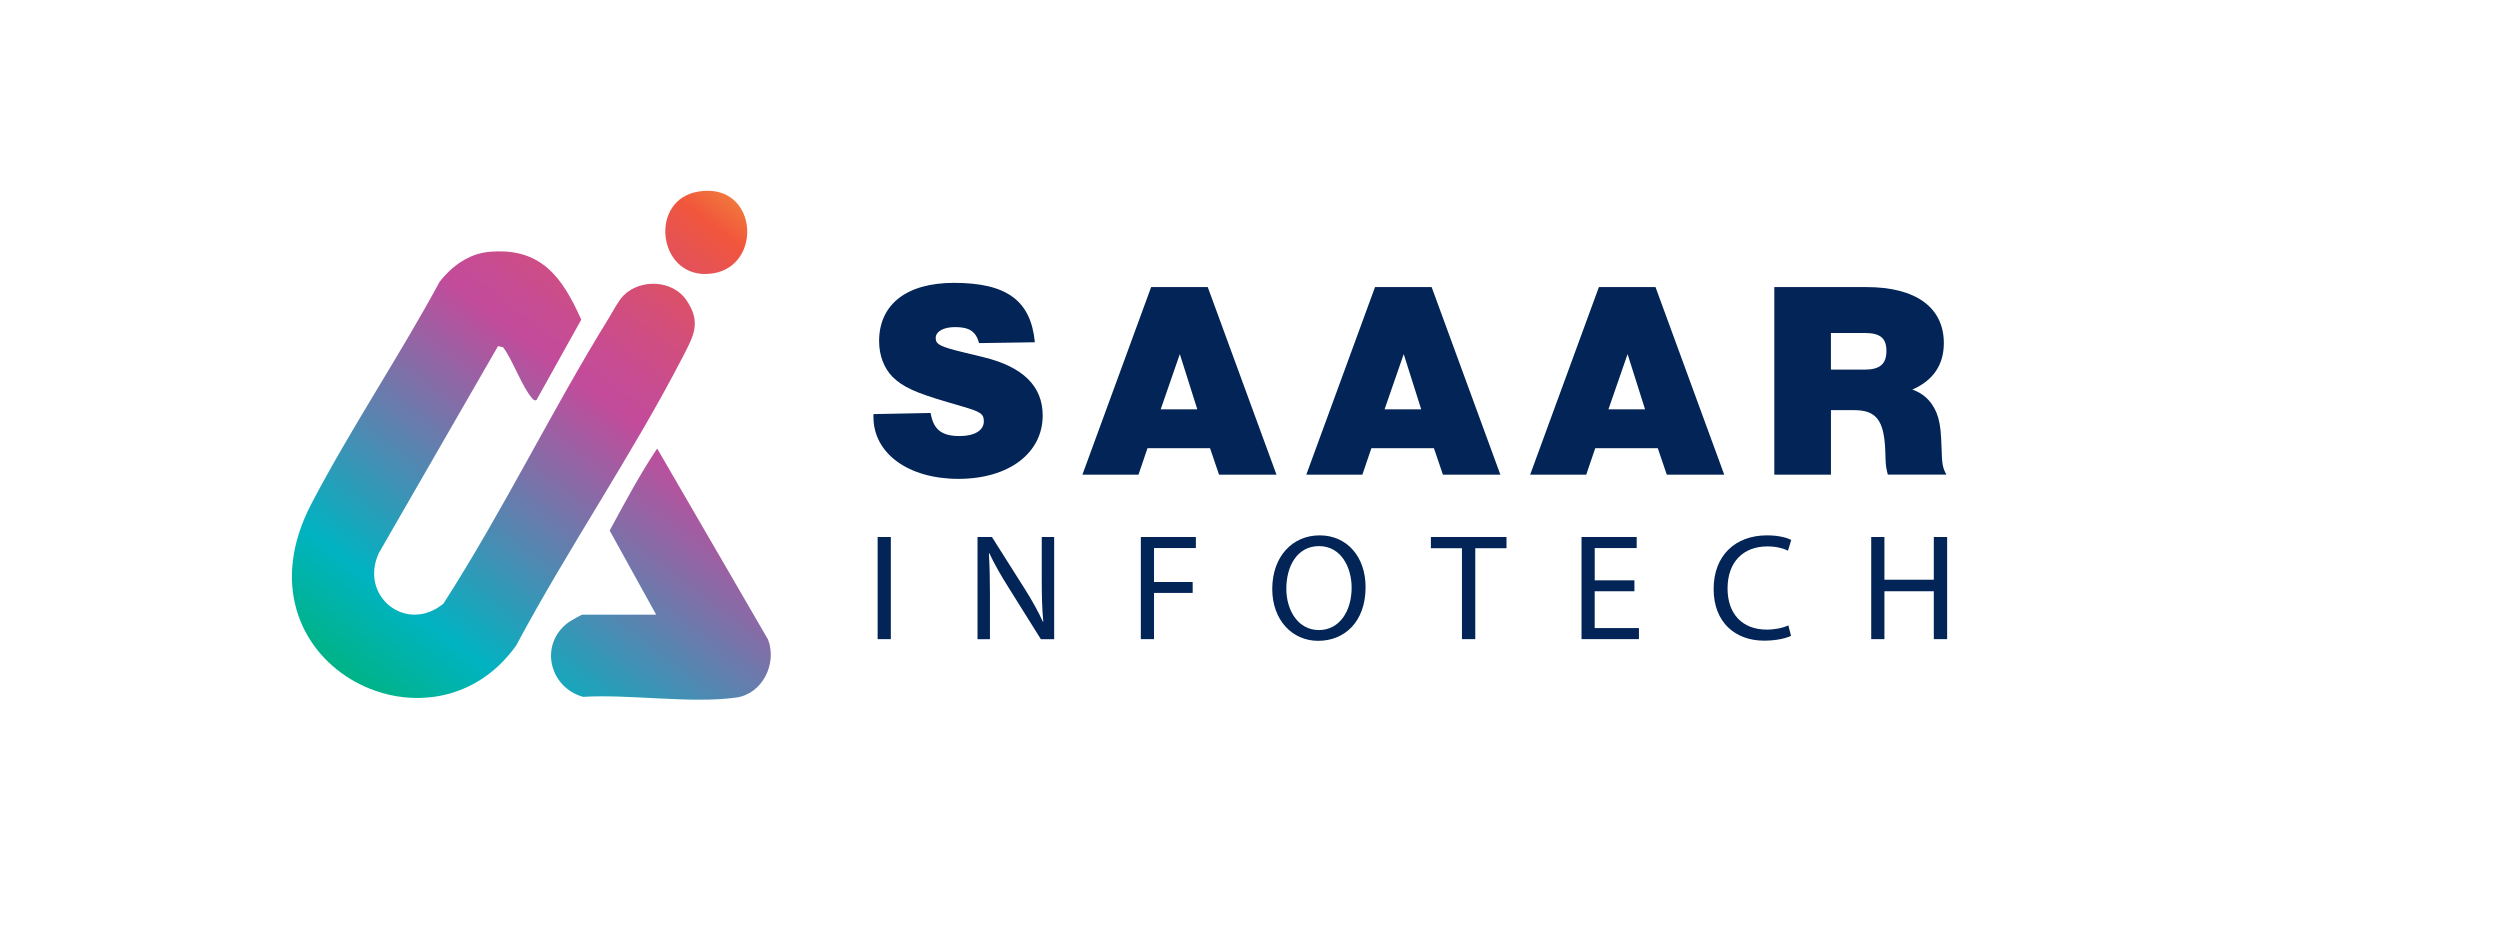
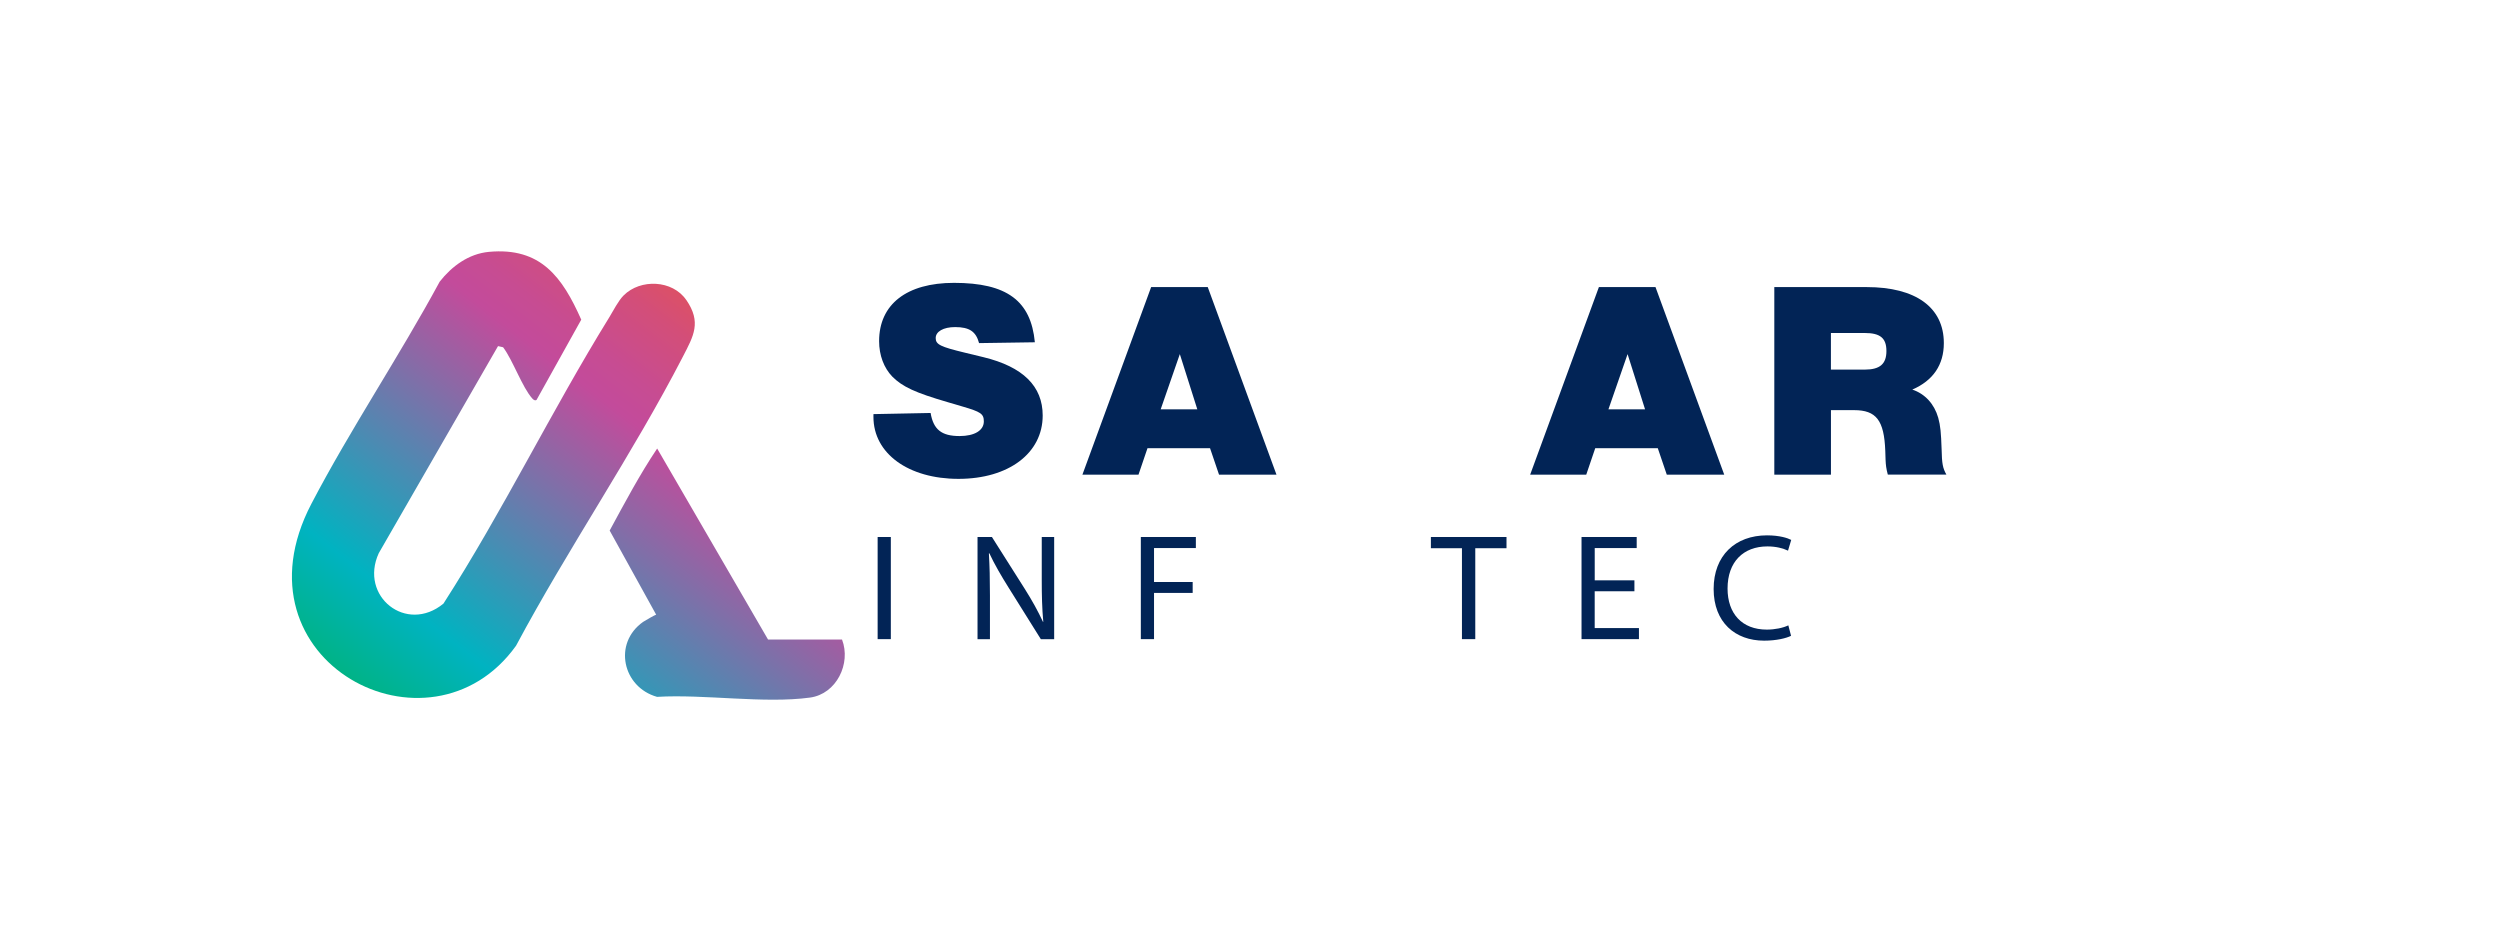
<svg xmlns="http://www.w3.org/2000/svg" id="Layer_2" data-name="Layer 2" viewBox="0 0 900 335.77">
  <defs>
    <style>
      .cls-1 {
        fill: url(#linear-gradient-2);
      }

      .cls-2 {
        fill: #022456;
      }

      .cls-3 {
        fill: #fff;
        opacity: 0;
      }

      .cls-4 {
        fill: url(#linear-gradient-3);
      }

      .cls-5 {
        fill: url(#linear-gradient);
      }
    </style>
    <linearGradient id="linear-gradient" x1="292.08" y1="11.32" x2="96.49" y2="264.85" gradientUnits="userSpaceOnUse">
      <stop offset=".11" stop-color="#f0c83b" />
      <stop offset=".24" stop-color="#f1563c" />
      <stop offset=".28" stop-color="#e65352" />
      <stop offset=".36" stop-color="#d34e79" />
      <stop offset=".43" stop-color="#c74c92" />
      <stop offset=".47" stop-color="#c34b9b" />
      <stop offset=".79" stop-color="#00b3c1" />
      <stop offset=".94" stop-color="#00b36c" />
    </linearGradient>
    <linearGradient id="linear-gradient-2" x1="362.03" y1="65.28" x2="166.45" y2="318.82" gradientUnits="userSpaceOnUse">
      <stop offset=".11" stop-color="#f0c83b" />
      <stop offset=".24" stop-color="#f1563c" />
      <stop offset=".28" stop-color="#e65352" />
      <stop offset=".36" stop-color="#d34e79" />
      <stop offset=".43" stop-color="#c74c92" />
      <stop offset=".47" stop-color="#c34b9b" />
      <stop offset=".79" stop-color="#00b3c1" />
      <stop offset=".94" stop-color="#00b36c" />
    </linearGradient>
    <linearGradient id="linear-gradient-3" x1="303.27" y1="19.95" x2="107.68" y2="273.48" gradientUnits="userSpaceOnUse">
      <stop offset=".11" stop-color="#f0c83b" />
      <stop offset=".24" stop-color="#f1563c" />
      <stop offset=".28" stop-color="#e65352" />
      <stop offset=".37" stop-color="#d34e79" />
      <stop offset=".43" stop-color="#c74c92" />
      <stop offset=".48" stop-color="#c34b9b" />
      <stop offset=".79" stop-color="#00b3c1" />
      <stop offset=".94" stop-color="#00b36c" />
    </linearGradient>
  </defs>
  <g id="Layer_1-2" data-name="Layer 1">
    <rect class="cls-3" width="900" height="335.77" />
    <path class="cls-5" d="M247.03,107.96c-4.94-7.18-16.44-7.69-22.52-1.61-1.97,1.97-3.68,5.47-5.2,7.93-20.83,33.71-38.25,69.69-59.67,103.02-13.34,10.97-30.4-2.63-23.28-18.17l42.93-74.53,1.83.41c3.54,4.7,6.9,14.48,10.54,18.49.48.53,1.05.83,1.51.45l16.08-28.87c-6.81-15.35-14.59-26.14-33.24-24.41-7.3.68-13.37,5.18-17.72,10.73-14.53,26.86-32.11,53.01-46.21,80-29.63,56.73,42.63,94.39,73.69,51.07,18.68-34.98,41.95-68.96,60.07-104.08,3.87-7.5,6.75-12.37,1.21-20.43Z" />
-     <path class="cls-1" d="M276.5,230.24l-39.92-68.77c-6.29,9.37-11.68,19.56-17.1,29.53l16.74,30.28h-26.63c-.27,0-4.1,2.18-4.7,2.6-10.91,7.7-7.38,23.51,5.02,26.99,16.99-1.02,38.58,2.5,55.06.26,9.54-1.3,14.85-12.25,11.53-20.89Z" />
-     <path class="cls-4" d="M254,98.64c21.15-.27,19.66-33.46-2.67-29.66-17.61,2.99-14.57,29.88,2.67,29.66Z" />
+     <path class="cls-1" d="M276.5,230.24l-39.92-68.77c-6.29,9.37-11.68,19.56-17.1,29.53l16.74,30.28c-.27,0-4.1,2.18-4.7,2.6-10.91,7.7-7.38,23.51,5.02,26.99,16.99-1.02,38.58,2.5,55.06.26,9.54-1.3,14.85-12.25,11.53-20.89Z" />
    <g>
      <path class="cls-2" d="M352.47,123.53c-1.12-4.16-3.45-5.78-8.62-5.78-4.26,0-7,1.62-7,3.95s1.72,3.14,10.54,5.27l6.69,1.62c14.19,3.45,21.29,10.44,21.29,20.99,0,13.58-12.27,22.81-30.31,22.81s-30.62-9.12-30.62-22.3v-1.01l20.58-.41c1.01,5.98,3.95,8.31,10.44,8.31,5.37,0,8.72-2.03,8.72-5.27,0-2.74-1.12-3.45-7.7-5.37l-5.17-1.52c-11.86-3.45-16.42-5.58-20.07-9.23-3.04-3.14-4.76-7.71-4.76-12.77,0-13.28,9.94-20.99,26.97-20.99,18.96,0,27.68,6.39,29.1,21.39l-20.07.3Z" />
      <path class="cls-2" d="M409.84,170.87h-20.17l24.74-67.52h20.38l24.74,67.52h-20.68l-3.24-9.53h-22.51l-3.24,9.53ZM431.03,147.35l-6.29-19.87-6.89,19.87h13.18Z" />
-       <path class="cls-2" d="M490.44,170.87h-20.17l24.74-67.52h20.38l24.74,67.52h-20.68l-3.24-9.53h-22.51l-3.24,9.53ZM511.63,147.35l-6.29-19.87-6.89,19.87h13.18Z" />
      <path class="cls-2" d="M571.03,170.87h-20.17l24.74-67.52h20.38l24.74,67.52h-20.68l-3.24-9.53h-22.51l-3.24,9.53ZM592.22,147.35l-6.29-19.87-6.89,19.87h13.18Z" />
      <path class="cls-2" d="M659.13,170.87h-20.38v-67.52h33.25c17.64,0,27.78,7.3,27.78,20.17,0,7.81-3.85,13.48-11.35,16.73,4.56,1.52,7.91,5.17,9.33,10.14.81,2.94,1.01,5.37,1.22,11.35.1,5.17.41,6.79,1.72,9.12h-21.09c-.61-2.33-.71-3.35-.81-5.37l-.1-3.14c-.41-11.05-3.24-14.7-11.25-14.7h-8.31v23.22ZM659.13,133.06h12.17c5.47,0,7.81-2.03,7.81-6.69s-2.23-6.49-7.81-6.49h-12.17v13.18Z" />
      <path class="cls-2" d="M320.7,193.32v36.77h-4.75v-36.77h4.75Z" />
      <path class="cls-2" d="M351.91,230.09v-36.77h5.18l11.78,18.6c2.73,4.31,4.85,8.18,6.6,11.95l.11-.05c-.44-4.91-.55-9.38-.55-15.11v-15.38h4.47v36.77h-4.8l-11.67-18.66c-2.56-4.09-5.02-8.29-6.87-12.27l-.16.05c.27,4.64.38,9.06.38,15.17v15.71h-4.47Z" />
      <path class="cls-2" d="M410.71,193.32h19.8v3.98h-15.06v12.22h13.91v3.93h-13.91v16.64h-4.75v-36.77Z" />
-       <path class="cls-2" d="M491.61,211.33c0,12.66-7.69,19.37-17.07,19.37s-16.53-7.53-16.53-18.66c0-11.67,7.25-19.31,17.07-19.31s16.53,7.69,16.53,18.6ZM463.08,211.93c0,7.85,4.25,14.89,11.73,14.89s11.78-6.93,11.78-15.27c0-7.31-3.82-14.95-11.73-14.95s-11.78,7.25-11.78,15.33Z" />
      <path class="cls-2" d="M526.3,197.36h-11.18v-4.04h27.22v4.04h-11.24v32.73h-4.8v-32.73Z" />
      <path class="cls-2" d="M588.38,212.85h-14.29v13.26h15.93v3.98h-20.67v-36.77h19.86v3.98h-15.11v11.62h14.29v3.93Z" />
      <path class="cls-2" d="M644.79,228.89c-1.75.87-5.24,1.75-9.71,1.75-10.36,0-18.17-6.55-18.17-18.6s7.8-19.31,19.2-19.31c4.58,0,7.47.98,8.73,1.64l-1.15,3.87c-1.8-.87-4.36-1.53-7.42-1.53-8.62,0-14.35,5.51-14.35,15.17,0,9,5.18,14.78,14.13,14.78,2.89,0,5.84-.6,7.75-1.53l.98,3.76Z" />
-       <path class="cls-2" d="M678.39,193.32v15.38h17.78v-15.38h4.8v36.77h-4.8v-17.24h-17.78v17.24h-4.75v-36.77h4.75Z" />
    </g>
  </g>
</svg>